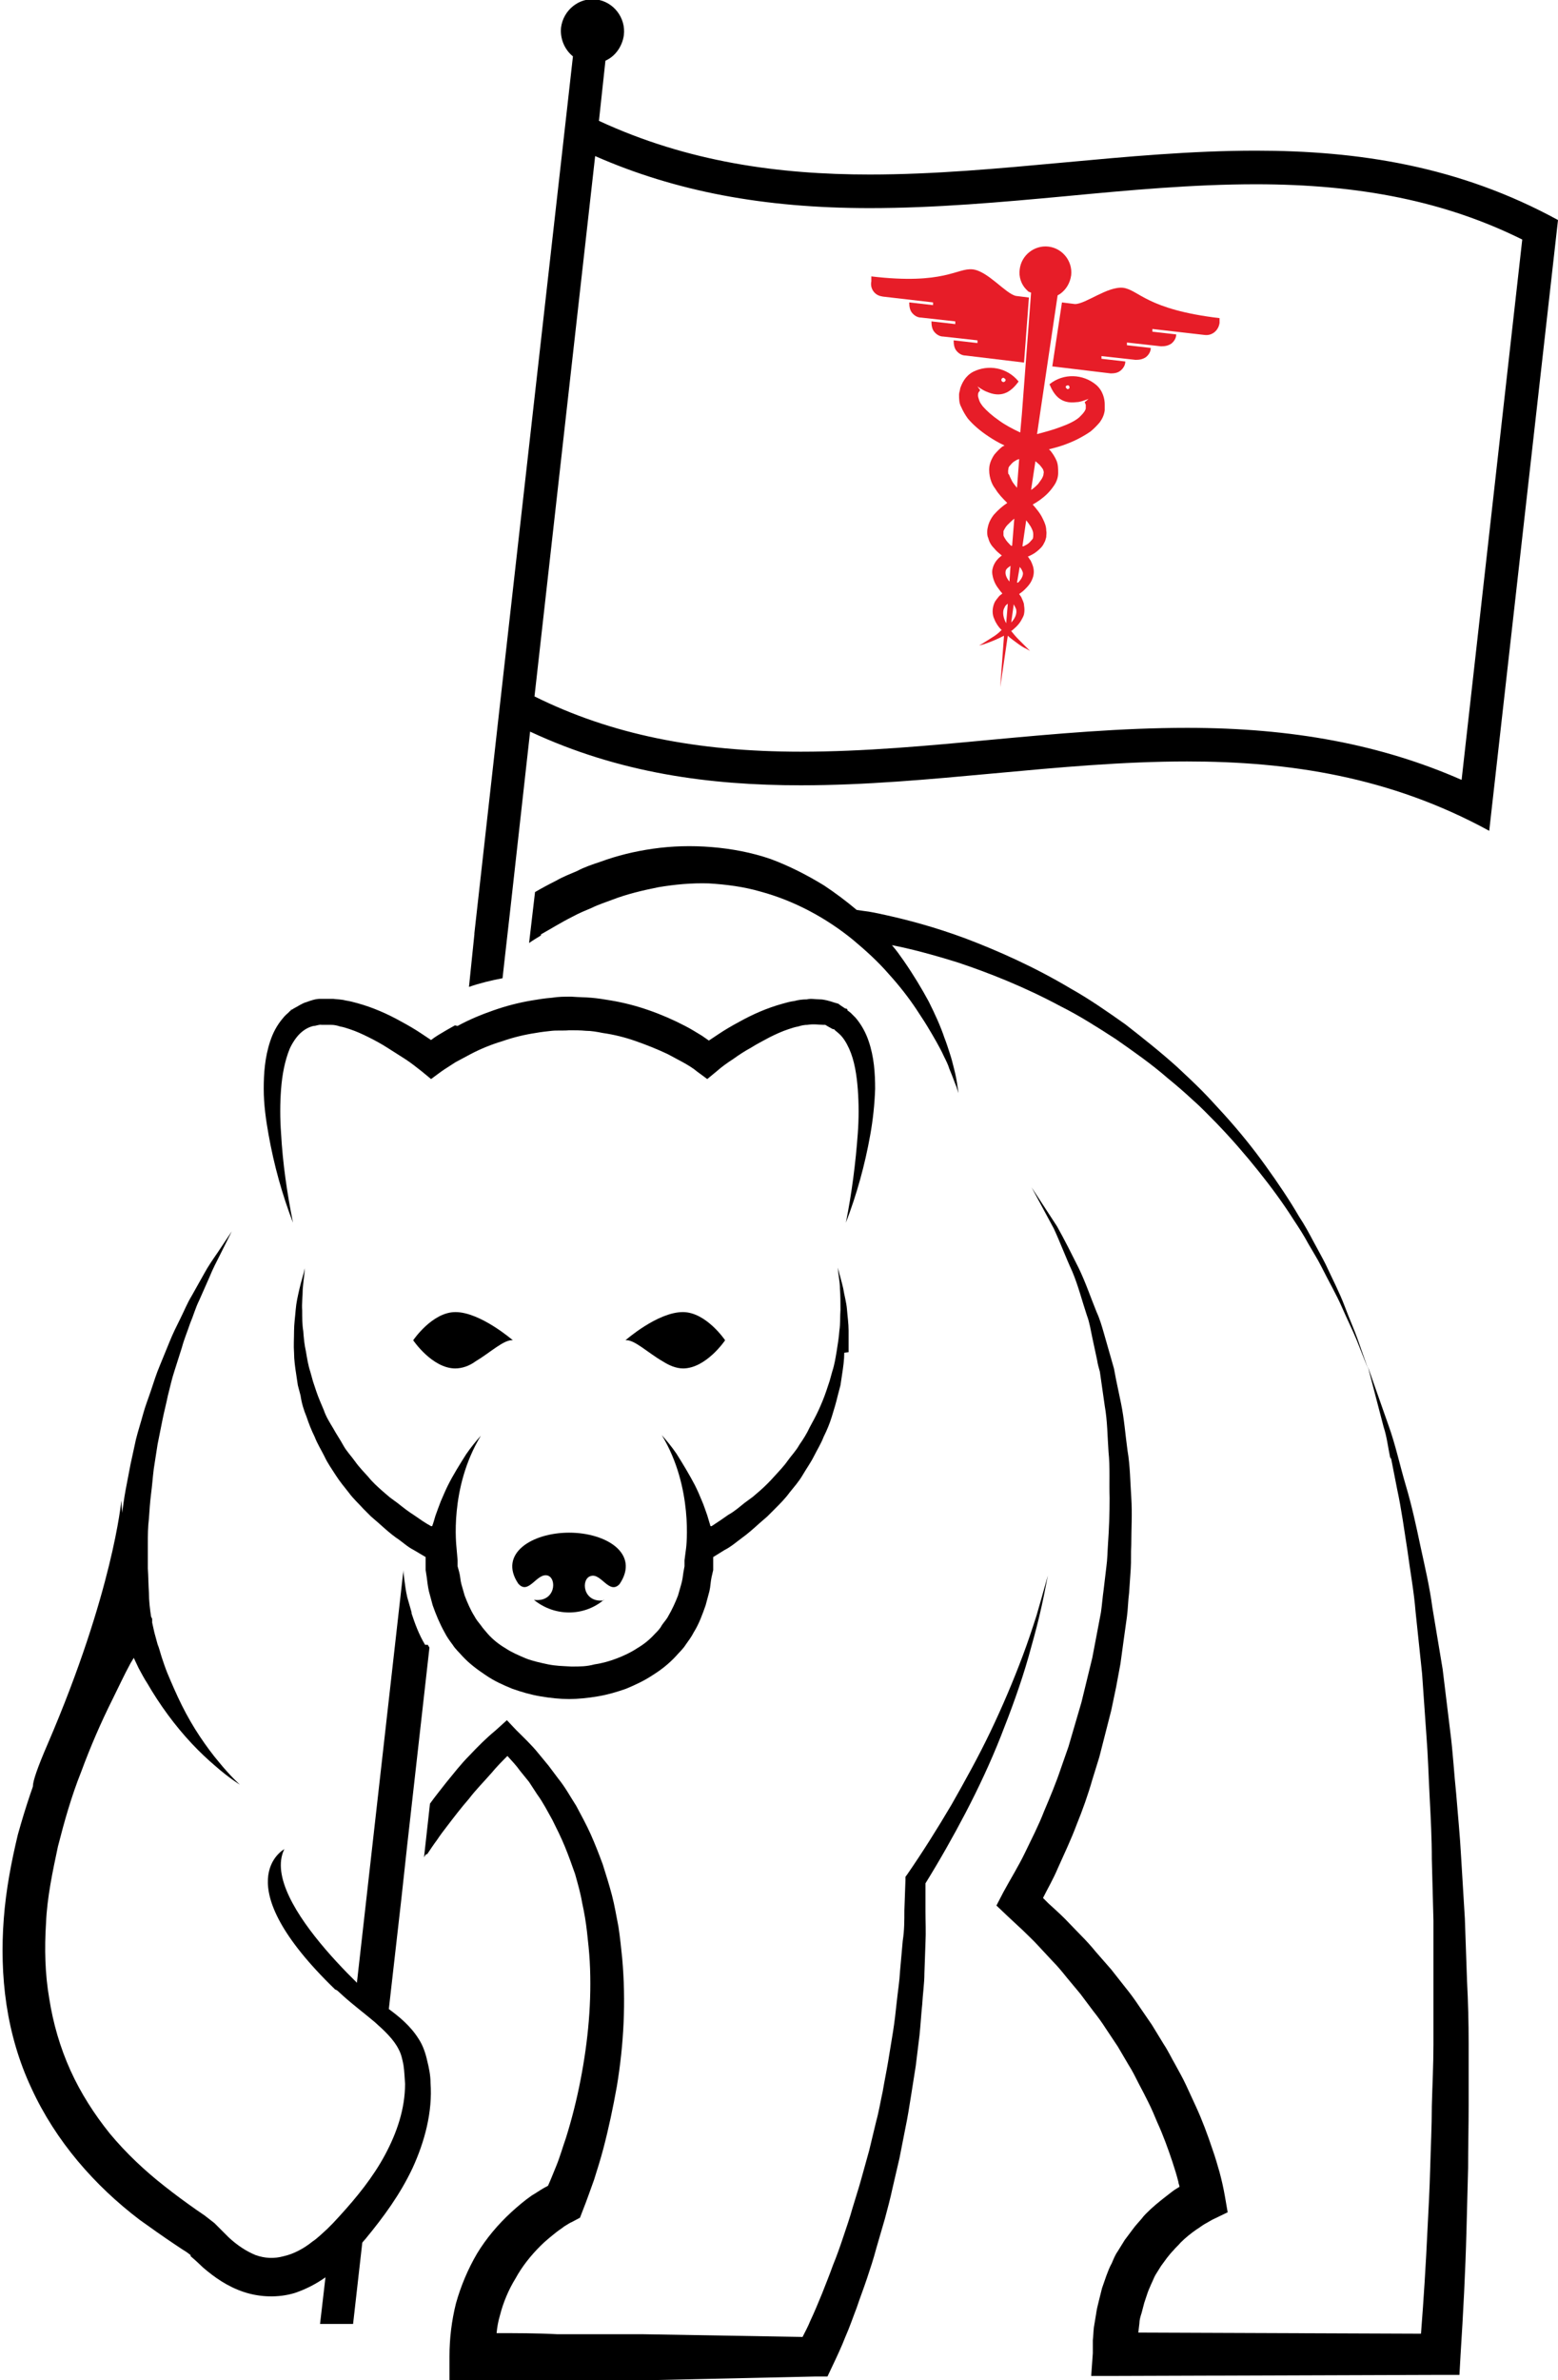
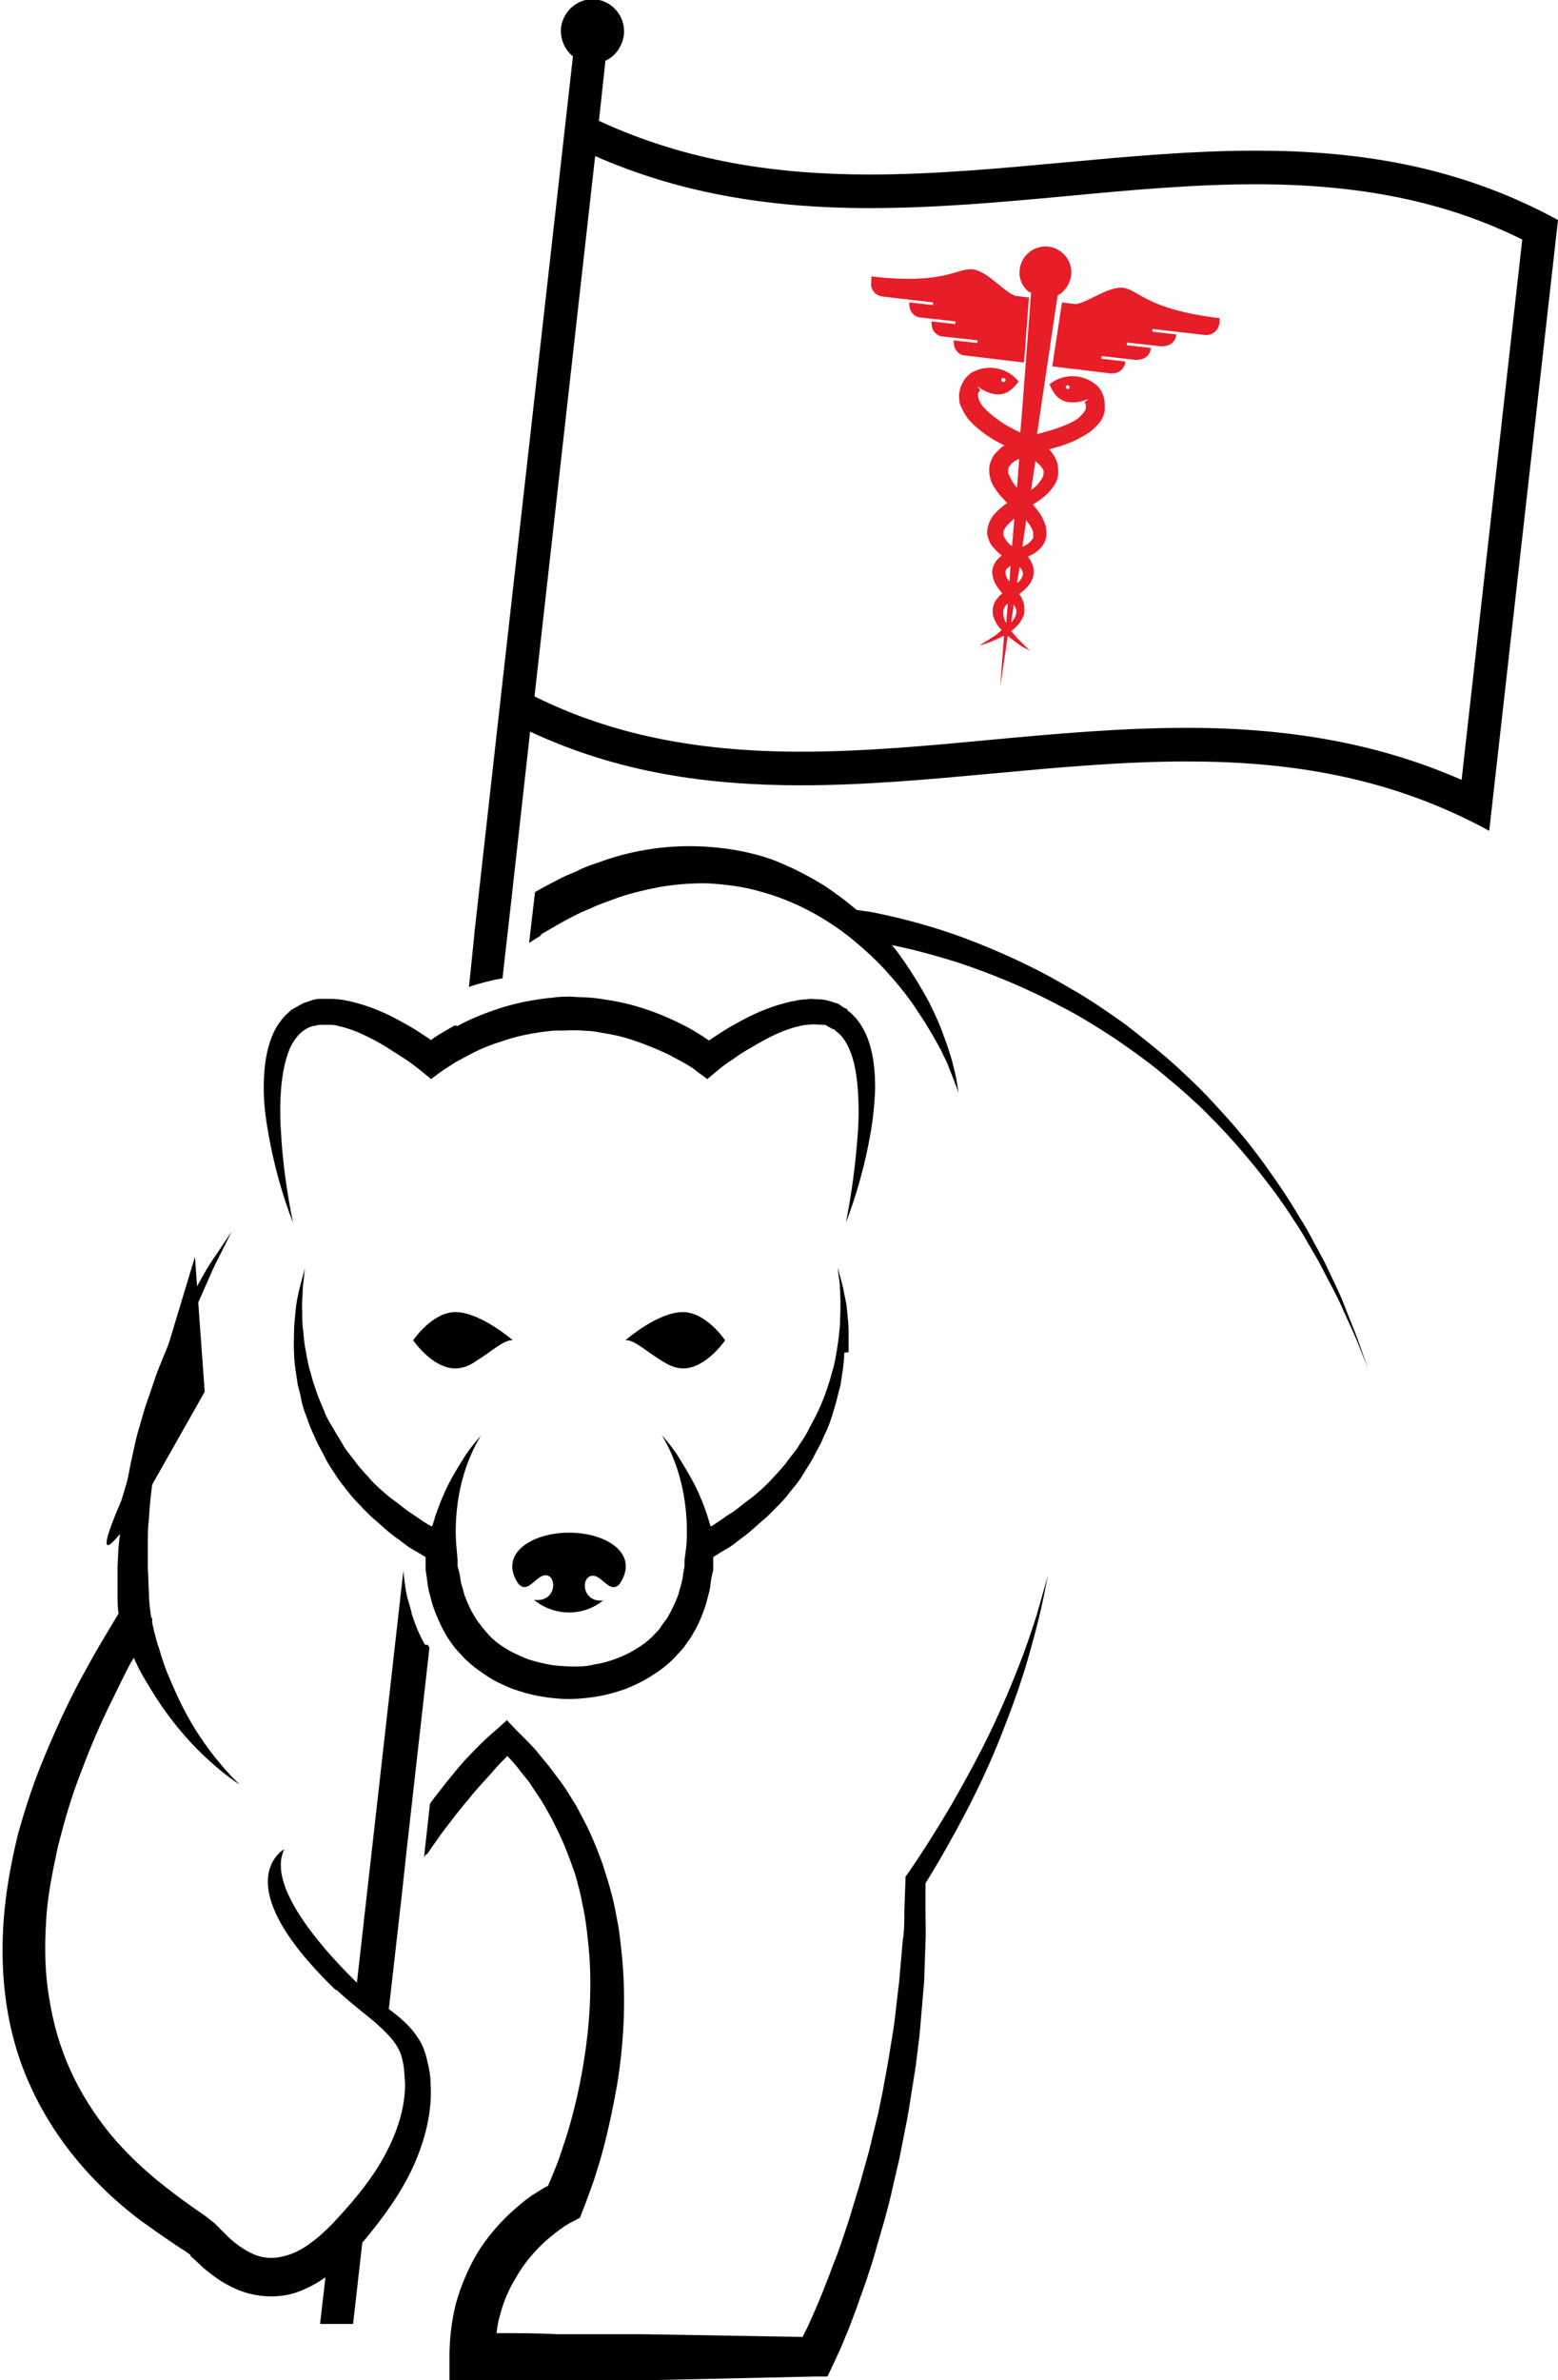
<svg xmlns="http://www.w3.org/2000/svg" id="Layer_1" viewBox="0 0 28.77 43.92">
  <defs>
    <style>.cls-1{fill:#e71d28;}</style>
  </defs>
  <g>
    <path d="M7.85,30.35c-.12-.2-.19-.4-.25-.58v-.02l-.08-.28h0c-.03-.13-.04-.23-.05-.3h0l-.02-.16v-.04h0l-.87,7.71c-.22-.16-.44-.32-.64-.52-.35-.34-.64-.74-.88-1.18,.18,.46,.42,.92,.75,1.31,.16,.2,.34,.37,.53,.54,.19,.17,.39,.32,.58,.48,.18,.16,.35,.32,.44,.5,.05,.09,.07,.19,.09,.29,.02,.13,.02,.23,.03,.35,0,.46-.15,.9-.37,1.31-.22,.41-.52,.78-.84,1.13-.04,.04-.08,.09-.12,.13l-.06,.06-.03,.03h0l-.02,.02c-.09,.08-.19,.18-.27,.23-.16,.13-.35,.23-.53,.27-.18,.05-.35,.04-.52-.02-.17-.07-.34-.18-.5-.33l-.12-.12-.06-.06-.02-.02-.03-.03-.03-.03s-.14-.11-.18-.14l-.16-.11c-.2-.14-.39-.28-.58-.43-.37-.29-.71-.61-1.01-.97-.29-.36-.54-.75-.73-1.17-.19-.42-.32-.87-.39-1.32-.08-.46-.09-.93-.06-1.4,.02-.47,.12-.94,.22-1.41,.12-.47,.25-.93,.43-1.38,.17-.46,.36-.9,.58-1.34,.11-.22,.21-.44,.33-.66l.06-.1c.03,.06,.06,.13,.09,.19,.05,.09,.1,.19,.16,.28,.11,.19,.24,.39,.38,.58,.14,.19,.29,.37,.44,.53,.15,.16,.3,.3,.43,.41,.26,.23,.46,.35,.46,.35,0,0-.17-.15-.39-.42-.11-.13-.23-.29-.35-.47-.12-.18-.23-.37-.33-.57-.1-.2-.19-.41-.27-.6-.04-.1-.07-.19-.1-.28-.03-.09-.05-.18-.08-.25-.02-.08-.04-.14-.06-.22l-.04-.18v-.07l-.02-.04c-.02-.13-.04-.29-.04-.44-.01-.15-.01-.3-.02-.45,0-.15,0-.3,0-.46,0-.15,0-.3,.02-.46,.01-.15,.02-.3,.04-.46,.02-.15,.03-.3,.05-.46l.07-.45,.09-.45c.03-.15,.07-.3,.1-.45,.04-.15,.07-.3,.12-.45l.14-.44c.04-.15,.1-.29,.15-.44,.06-.14,.1-.29,.17-.43l.19-.43c.06-.15,.13-.28,.2-.42l.21-.42-.26,.39c-.09,.13-.18,.26-.25,.39l-.23,.41c-.08,.13-.14,.28-.21,.42-.07,.14-.14,.28-.2,.43l-.18,.44c-.06,.14-.11,.3-.16,.45-.05,.15-.11,.3-.15,.45-.04,.15-.09,.3-.13,.46l-.1,.46c-.03,.16-.06,.31-.09,.47-.03,.16-.05,.32-.07,.47-.02,.16-.03,.32-.05,.48-.02,.16-.02,.32-.03,.48,0,.16,0,.32,0,.48,0,.12,0,.25,.02,.37l-.34,.57c-.13,.22-.25,.44-.37,.66-.24,.45-.45,.91-.65,1.39-.2,.47-.36,.96-.5,1.46-.12,.5-.22,1.02-.26,1.55-.04,.52-.03,1.06,.05,1.59,.08,.53,.23,1.05,.46,1.54,.45,.98,1.17,1.8,2,2.43,.21,.15,.42,.3,.63,.44l.15,.1c.06,.04,.07,.04,.12,.08l.04,.03h0v.02l.08,.07s.1,.09,.15,.14c.21,.18,.45,.35,.75,.45,.3,.1,.64,.11,.94,.02,.21-.07,.4-.17,.57-.29l-.1,.86h.61l.17-1.5s.04-.05,.06-.07c.33-.4,.64-.82,.87-1.31,.22-.48,.37-1.03,.33-1.57,0-.14-.03-.28-.06-.4-.03-.14-.08-.29-.16-.41-.15-.24-.36-.41-.55-.55l.23-2.02h0l.11-1.01h0l.41-3.64s-.02-.03-.03-.05h0Z" />
    <path d="M9.79,13.5c1.65,.77,3.32,.99,5,.99,2.37,0,4.76-.44,7.13-.44,1.88,0,3.75,.28,5.58,1.28l1.27-11.27c-1.83-1-3.7-1.28-5.58-1.28-2.37,0-4.76,.44-7.13,.44-1.68,0-3.36-.23-5-.99l.12-1.11c.18-.08,.31-.26,.34-.47,.04-.32-.19-.62-.51-.66-.32-.04-.61,.2-.65,.52-.02,.21,.07,.41,.22,.53l-.1,.89h0l-1.27,11.27h0l-.45,4.02h0v.02l-.1,.97c.2-.07,.41-.12,.62-.16l.04-.36h0l.11-.97h0l.36-3.23ZM19.68,3.62c1.16-.11,2.35-.22,3.51-.22,1.93,0,3.51,.32,4.92,1.02l-1.12,9.97c-1.48-.65-3.12-.96-5.07-.96-1.21,0-2.44,.11-3.62,.22-1.16,.11-2.35,.22-3.51,.22-1.93,0-3.51-.32-4.92-1.02l1.12-9.97c1.48,.65,3.11,.96,5.07,.96,1.21,0,2.44-.11,3.62-.22Z" />
    <path class="cls-1" d="M19.43,6.76l1.08,.13c.07,0,.13-.01,.18-.05,.05-.04,.09-.1,.09-.17l-.44-.05v-.05l.63,.07c.07,0,.13-.01,.19-.05,.05-.04,.09-.1,.09-.17l-.44-.05v-.05l.63,.07c.07,0,.13-.01,.19-.05,.05-.04,.09-.1,.09-.17l-.44-.05v-.05l.96,.11c.14,.02,.26-.08,.28-.22v-.09c-1.35-.16-1.49-.52-1.78-.56-.29-.03-.69,.3-.89,.3h0l-.24-.03-.18,1.19Z" />
    <path class="cls-1" d="M16.28,5.47l.95,.11v.05l-.44-.05c0,.07,.01,.14,.05,.19,.04,.05,.1,.09,.17,.09l.63,.07v.05l-.44-.05c0,.07,.01,.14,.05,.19,.04,.05,.1,.09,.17,.09l.63,.07v.05l-.44-.05c0,.07,.01,.14,.05,.19,.04,.05,.1,.09,.17,.09l1.08,.13,.09-1.2-.24-.03h0c-.19-.04-.52-.46-.8-.49-.29-.03-.52,.29-1.87,.13v.09c-.03,.14,.07,.27,.21,.28Z" />
    <path class="cls-1" d="M19.04,5.4l-.17,2.24-.03,.34c-.15-.07-.28-.14-.39-.22-.13-.09-.23-.18-.3-.26-.03-.04-.06-.08-.07-.12-.01-.03-.02-.06-.02-.08,0-.02,0-.04,.01-.06l.03-.04s-.05-.07-.05-.07c.07,.05,.14,.09,.2,.11,.28,.11,.44-.04,.56-.2-.21-.26-.56-.32-.84-.18-.15,.08-.21,.22-.24,.31,0,.03-.02,.07-.02,.11,0,.08,0,.16,.04,.23,.03,.07,.07,.14,.12,.21,.1,.12,.23,.23,.38,.33,.09,.06,.19,.12,.3,.17l-.04,.02c-.05,.04-.1,.09-.15,.15-.04,.06-.08,.14-.09,.22-.01,.08,0,.16,.02,.23,.02,.07,.05,.13,.09,.18,.06,.1,.14,.18,.22,.26-.09,.06-.17,.13-.25,.22-.04,.05-.08,.12-.1,.19-.01,.04-.02,.08-.02,.12,0,.04,0,.08,.02,.12,.02,.08,.06,.14,.11,.19,.04,.05,.09,.09,.14,.13h0s-.04,.03-.06,.05c-.05,.05-.09,.11-.11,.19-.02,.07,0,.15,.02,.21,.02,.06,.05,.11,.08,.15,.03,.04,.05,.07,.08,.1-.02,.02-.04,.03-.06,.05-.03,.04-.07,.08-.09,.13-.02,.05-.03,.1-.03,.15,0,.05,.01,.1,.03,.14,.03,.08,.08,.15,.13,.2h.01c-.06,.06-.11,.1-.16,.13-.08,.05-.14,.09-.19,.12l-.07,.04,.08-.02s.12-.04,.21-.08c.05-.02,.11-.05,.17-.08l-.07,.95v0l.14-.95c.05,.05,.1,.08,.15,.12,.08,.06,.14,.1,.19,.12l.07,.04-.06-.06s-.09-.09-.16-.16c-.04-.04-.09-.1-.13-.15h.01c.06-.05,.12-.1,.17-.18,.02-.04,.05-.08,.06-.13,.01-.05,.01-.1,0-.16,0-.05-.03-.1-.05-.15-.01-.02-.03-.04-.04-.06,.03-.02,.07-.05,.1-.08,.04-.04,.08-.08,.11-.13,.03-.05,.06-.12,.06-.2,0-.08-.03-.15-.06-.21-.02-.02-.03-.05-.05-.07h0c.05-.02,.11-.05,.16-.09,.05-.04,.11-.09,.14-.16,.02-.03,.03-.07,.04-.11,0-.04,.01-.08,0-.12,0-.08-.03-.15-.06-.21-.05-.11-.12-.19-.19-.27,.09-.05,.19-.12,.27-.2,.05-.05,.09-.1,.13-.16,.04-.06,.07-.14,.07-.22,0-.08,0-.16-.03-.23-.03-.07-.07-.13-.11-.18l-.03-.03c.12-.03,.23-.06,.33-.1,.16-.06,.31-.14,.44-.23,.06-.05,.12-.11,.17-.17,.05-.07,.08-.14,.09-.22,0-.04,0-.08,0-.11,0-.09-.03-.25-.16-.36-.24-.2-.6-.22-.86-.01,.08,.19,.2,.37,.5,.33,.06,0,.14-.03,.22-.06,0,0-.03,.03-.07,.06l.02,.05s0,.04,0,.06c0,.02-.01,.04-.03,.07-.02,.03-.05,.06-.09,.1-.08,.07-.21,.13-.35,.18-.13,.05-.28,.09-.43,.13l.05-.34,.33-2.22,.05-.03c.11-.08,.18-.2,.2-.34,.03-.26-.16-.5-.42-.53-.26-.03-.5,.16-.53,.42-.02,.14,.03,.28,.12,.37l.04,.04Zm-.51,1.57s.04,.02,.04,.04c0,.02-.02,.04-.04,.04-.02,0-.04-.02-.04-.04,0-.02,.02-.04,.04-.04Zm1.18,.21s-.03-.02-.03-.04c0-.02,.02-.03,.04-.03s.03,.02,.03,.04c0,.02-.02,.03-.04,.03Zm-1.09,1.57s-.01-.06,0-.09c0-.03,.01-.05,.03-.07,.02-.02,.04-.05,.07-.07,.03-.02,.06-.04,.1-.05l-.04,.53s-.08-.09-.1-.14c-.02-.04-.04-.08-.05-.11Zm-.08,1.03s.03-.06,.06-.09c.04-.04,.08-.08,.13-.12l-.04,.5h-.02s-.07-.07-.09-.1c-.02-.03-.04-.06-.05-.09,0-.03,0-.05,0-.08Zm.04,1.72c-.05-.09-.08-.21-.03-.29,.01-.03,.03-.05,.06-.07l-.03,.36Zm.06-.75v-.02c-.06-.07-.08-.14-.07-.19,0-.02,.02-.05,.05-.07l.04-.03-.02,.3Zm.03,.76l.05-.36s.03,.06,.04,.08c.03,.09-.02,.19-.1,.27Zm.13-.76h-.02l.05-.29,.03,.04s.03,.05,.03,.08c0,.05-.03,.11-.09,.17Zm.28-.82s-.04,.05-.07,.08c-.03,.03-.07,.05-.11,.07h-.02l.07-.48s.08,.1,.1,.15c.02,.04,.03,.07,.03,.11,0,.03,0,.06-.01,.08Zm.12-1.35s.05,.06,.06,.08c.01,.03,.02,.05,.01,.08,0,.03-.01,.05-.03,.09-.02,.03-.04,.06-.07,.1-.04,.04-.08,.08-.13,.11l.08-.53s.06,.05,.08,.07Z" />
    <path d="M7.89,34.21c.06-.09,.12-.18,.18-.26,.06-.09,.12-.17,.19-.26,.13-.17,.26-.34,.4-.5,.13-.17,.28-.32,.42-.48,.09-.11,.19-.21,.29-.31,.08,.09,.16,.17,.23,.27l.17,.21,.15,.23c.11,.15,.19,.31,.28,.47,.08,.16,.16,.32,.23,.49,.07,.17,.13,.34,.19,.51,.05,.18,.1,.35,.13,.53,.04,.18,.07,.36,.09,.54,.02,.18,.04,.36,.05,.54,.04,.73-.03,1.47-.17,2.19-.07,.36-.16,.72-.27,1.07-.06,.17-.11,.35-.18,.52-.05,.12-.1,.25-.15,.36-.03,.02-.06,.03-.09,.05-.07,.04-.14,.09-.21,.13-.13,.09-.26,.2-.38,.31-.24,.22-.46,.48-.63,.76-.17,.29-.3,.6-.39,.92-.08,.32-.12,.65-.12,.98v.44h.43c.53,0,1.06,0,1.58,0h1.58l3.17-.07h.22l.09-.19c.09-.19,.17-.36,.24-.54,.08-.18,.14-.36,.21-.54,.06-.18,.13-.36,.19-.54,.06-.18,.12-.36,.17-.55,.05-.18,.11-.37,.16-.55,.05-.19,.1-.37,.14-.56l.13-.56,.11-.56c.04-.19,.07-.38,.1-.57,.03-.19,.06-.38,.09-.57l.07-.57c.02-.19,.03-.38,.05-.57,.01-.19,.04-.38,.04-.57l.02-.57c.01-.19,0-.38,0-.57v-.52c.26-.42,.51-.86,.74-1.3,.24-.46,.46-.93,.65-1.41,.19-.48,.37-.97,.51-1.46,.07-.25,.14-.5,.2-.75,.06-.25,.11-.5,.16-.76-.07,.25-.14,.5-.21,.74-.08,.25-.16,.49-.25,.73-.18,.48-.38,.95-.6,1.41-.22,.46-.47,.91-.72,1.35-.26,.44-.53,.87-.82,1.29l-.03,.04v.06l-.02,.56c0,.19,0,.37-.03,.56l-.05,.56c-.01,.19-.04,.37-.06,.56-.02,.19-.04,.37-.07,.56l-.09,.55c-.03,.18-.07,.37-.1,.55-.04,.18-.07,.37-.12,.55l-.13,.54-.15,.54c-.05,.18-.11,.36-.16,.53-.05,.18-.11,.35-.17,.53-.06,.18-.12,.35-.19,.52-.06,.17-.13,.34-.2,.52-.07,.17-.14,.34-.22,.51-.04,.1-.09,.19-.14,.29l-2.95-.05h-1.58c-.37-.02-.75-.02-1.12-.02,.01-.11,.03-.22,.06-.32,.06-.24,.16-.48,.29-.69,.12-.22,.28-.42,.46-.6,.09-.09,.19-.17,.29-.25,.05-.04,.1-.07,.15-.11,.05-.03,.11-.07,.14-.08l.15-.08,.05-.13h0c.08-.2,.14-.38,.21-.57,.06-.19,.12-.38,.17-.57,.1-.38,.18-.76,.25-1.15,.13-.78,.17-1.57,.1-2.36-.02-.2-.04-.39-.07-.59-.04-.2-.07-.39-.12-.58-.05-.19-.11-.38-.17-.57-.07-.19-.14-.37-.22-.55-.08-.18-.18-.36-.27-.53-.11-.17-.2-.34-.33-.5l-.18-.24-.19-.23c-.12-.15-.27-.29-.41-.43l-.17-.18-.21,.19h0c-.17,.14-.33,.3-.48,.46-.16,.16-.29,.33-.43,.5-.1,.13-.2,.25-.3,.39l-.11,.99,.03-.05Z" />
-     <path d="M25.69,26.92l.11,.56c.08,.37,.13,.75,.19,1.13,.05,.38,.12,.75,.15,1.13l.12,1.14,.08,1.14c.03,.38,.04,.76,.06,1.14,.02,.38,.04,.76,.04,1.14l.03,1.14v1.14c0,.38,0,.76,0,1.14,0,.38-.02,.76-.03,1.14,0,.38-.02,.76-.03,1.14-.01,.38-.03,.76-.05,1.14-.03,.64-.07,1.28-.12,1.92l-5.22-.02,.02-.17c0-.06,.02-.13,.04-.19l.05-.19,.06-.18c.02-.06,.05-.12,.07-.17,.03-.06,.05-.12,.08-.17l.1-.16,.11-.15c.04-.05,.08-.1,.12-.14,.04-.05,.09-.09,.13-.14,.09-.09,.19-.17,.29-.24,.05-.03,.1-.07,.15-.1,.05-.03,.11-.06,.14-.08l.29-.14-.05-.29c-.03-.17-.06-.3-.1-.45-.04-.14-.08-.28-.13-.42-.09-.27-.19-.54-.31-.8-.06-.13-.12-.26-.18-.39-.06-.13-.13-.25-.2-.38-.07-.12-.13-.25-.21-.37l-.22-.36-.24-.35c-.08-.12-.16-.23-.25-.34l-.26-.33-.28-.32c-.09-.11-.18-.21-.28-.31l-.29-.3c-.1-.1-.2-.19-.31-.29l-.1-.1c.09-.18,.19-.35,.27-.54,.12-.27,.25-.54,.35-.81,.11-.27,.21-.55,.29-.83l.13-.42,.11-.43,.11-.43,.09-.43,.08-.43,.06-.44,.06-.43c.02-.15,.02-.29,.04-.44l.03-.44c.01-.15,0-.29,.01-.44,0-.29,.02-.58,0-.88-.02-.29-.02-.58-.07-.87-.04-.29-.06-.58-.12-.87l-.09-.43-.04-.21c-.02-.07-.04-.14-.06-.21l-.12-.42c-.04-.14-.08-.28-.14-.41-.11-.27-.2-.54-.33-.81-.13-.26-.26-.52-.4-.77l-.47-.72,.41,.76c.12,.26,.22,.53,.34,.79,.11,.26,.18,.54,.27,.81,.05,.13,.07,.27,.1,.41l.09,.42c.01,.07,.03,.14,.05,.21l.03,.21,.06,.42c.05,.28,.05,.57,.07,.85,.03,.28,.01,.57,.02,.85,0,.28-.01,.57-.03,.85-.01,.14-.01,.28-.03,.42l-.05,.42c-.02,.14-.03,.28-.05,.42l-.08,.42-.08,.42-.1,.41-.1,.41-.12,.41-.12,.41-.14,.4c-.09,.27-.2,.53-.31,.79-.1,.26-.23,.51-.35,.76-.12,.25-.27,.49-.4,.73l-.13,.25,.2,.19,.29,.27c.09,.09,.19,.18,.28,.28l.27,.29c.09,.09,.18,.2,.26,.3l.25,.3,.24,.32c.08,.1,.16,.21,.23,.32l.22,.33,.2,.34c.07,.11,.13,.23,.19,.35,.06,.11,.12,.23,.18,.35,.06,.12,.11,.24,.16,.36,.11,.24,.2,.49,.28,.73,.04,.12,.08,.25,.11,.37,0,.03,.02,.06,.02,.09-.05,.03-.1,.06-.15,.1-.13,.1-.26,.2-.38,.31-.06,.06-.12,.11-.17,.18-.05,.06-.11,.12-.16,.19l-.15,.2-.13,.21c-.05,.07-.08,.15-.11,.22-.04,.07-.07,.15-.1,.23l-.08,.23c-.02,.08-.04,.16-.06,.24-.02,.08-.04,.16-.05,.24l-.04,.24c-.01,.08-.01,.16-.02,.24v.24l-.03,.42h.43l6.01-.02h.36l.02-.36c.05-.78,.09-1.54,.11-2.31,.01-.38,.02-.77,.03-1.15,0-.38,.01-.77,.01-1.15,0-.38,0-.77,0-1.15,0-.38-.01-.77-.03-1.15l-.04-1.15-.07-1.15c-.02-.38-.06-.77-.09-1.15-.04-.38-.06-.77-.11-1.15l-.14-1.15-.19-1.14c-.05-.38-.14-.76-.22-1.13-.08-.38-.16-.75-.27-1.12-.11-.37-.19-.75-.32-1.11l-.38-1.08,.29,1.11c.06,.18,.08,.37,.12,.56Z" />
    <path d="M9.99,17.24c.18-.1,.37-.22,.59-.33,.11-.06,.23-.11,.35-.16,.12-.06,.25-.1,.38-.15,.26-.1,.55-.17,.85-.23,.3-.05,.61-.08,.93-.07,.32,.02,.64,.06,.95,.15,.63,.17,1.22,.49,1.71,.89h0c.24,.2,.47,.41,.66,.63,.2,.22,.37,.44,.51,.65,.07,.11,.14,.21,.2,.31,.06,.1,.12,.2,.17,.29,.05,.09,.1,.18,.14,.27,.04,.08,.08,.16,.1,.23,.06,.14,.1,.26,.13,.33l.04,.12-.02-.13c-.01-.08-.03-.2-.07-.35-.02-.08-.04-.16-.07-.25-.03-.09-.06-.19-.1-.29-.07-.21-.17-.43-.29-.67-.13-.24-.28-.49-.46-.75-.07-.1-.14-.2-.22-.29,.32,.06,.74,.17,1.22,.32,.57,.19,1.23,.45,1.9,.81,.34,.17,.67,.38,1.01,.6,.33,.23,.66,.46,.97,.73,.16,.13,.31,.26,.46,.4,.15,.13,.29,.28,.43,.42,.28,.29,.54,.59,.78,.89,.24,.3,.46,.6,.65,.9,.1,.15,.19,.29,.27,.44,.08,.14,.17,.28,.24,.42,.14,.28,.28,.52,.38,.75,.1,.23,.2,.43,.27,.6l.21,.53-.19-.54c-.06-.17-.15-.37-.24-.61-.09-.24-.22-.49-.35-.77-.07-.14-.15-.28-.23-.43-.08-.15-.16-.3-.26-.45-.18-.31-.39-.62-.62-.94-.23-.32-.48-.63-.76-.94-.14-.15-.28-.31-.42-.45-.15-.15-.3-.29-.45-.43-.31-.28-.64-.54-.96-.79-.34-.24-.67-.47-1.01-.66-.67-.4-1.35-.7-1.93-.92-.59-.22-1.1-.35-1.46-.43-.18-.04-.32-.07-.42-.08l-.14-.02c-.19-.16-.39-.31-.6-.45-.31-.19-.64-.36-.99-.49-.35-.12-.72-.19-1.09-.22-.37-.03-.73-.02-1.08,.03-.35,.05-.67,.13-.97,.24-.15,.05-.3,.1-.43,.17-.14,.06-.27,.11-.39,.18-.14,.07-.27,.14-.39,.21l-.11,.94c.07-.05,.14-.09,.22-.14Z" />
    <path d="M8.4,18.92c-.11,.06-.21,.12-.31,.18-.05,.03-.09,.06-.13,.09-.06-.04-.12-.08-.18-.12-.12-.08-.24-.15-.37-.22-.25-.14-.52-.26-.81-.34-.07-.02-.15-.04-.22-.05-.07-.02-.15-.02-.23-.03-.08,0-.16,0-.24,0-.08,0-.17,.03-.25,.06-.08,.02-.16,.08-.24,.12l-.03,.02h-.02v.02h-.01l-.04,.04s-.06,.05-.09,.09c-.12,.14-.19,.28-.24,.43-.1,.3-.12,.6-.12,.88,0,.29,.04,.57,.09,.85,.1,.56,.25,1.1,.45,1.62-.11-.55-.19-1.1-.22-1.65-.02-.27-.02-.55,0-.81,.02-.27,.07-.53,.16-.75,.05-.11,.12-.21,.18-.27,.08-.08,.17-.13,.26-.15,.05,0,.1-.03,.15-.02,.05,0,.11,0,.17,0,.06,0,.11,.01,.17,.03,.06,.01,.12,.03,.18,.05,.12,.04,.23,.09,.35,.15,.12,.06,.23,.12,.34,.19,.11,.07,.22,.14,.33,.21,.11,.07,.22,.16,.31,.23l.17,.14,.19-.14c.07-.05,.17-.11,.26-.17,.09-.05,.19-.1,.28-.15,.19-.1,.39-.18,.59-.24,.2-.07,.41-.12,.61-.15,.11-.02,.21-.03,.3-.04,.09-.01,.23,0,.32-.01,.1,0,.21,0,.31,.01,.1,0,.21,.02,.31,.04,.21,.03,.41,.08,.61,.15,.2,.07,.4,.15,.59,.24,.09,.05,.19,.1,.28,.15,.09,.05,.19,.11,.26,.17l.19,.14,.17-.14c.09-.08,.2-.16,.31-.23,.11-.08,.22-.15,.33-.21,.11-.07,.23-.13,.34-.19,.12-.06,.23-.11,.35-.15,.06-.02,.12-.04,.18-.05,.06-.02,.12-.03,.17-.03,.11-.02,.23,0,.3,0h.03l.05,.03,.09,.05h.02l.03,.03s.04,.03,.06,.05c.08,.07,.14,.17,.19,.28,.1,.22,.14,.49,.16,.75,.02,.27,.02,.54,0,.81-.04,.55-.11,1.1-.22,1.65,.2-.52,.35-1.06,.45-1.62,.05-.28,.08-.56,.09-.85,0-.29-.02-.59-.12-.88-.05-.15-.13-.3-.24-.43-.03-.03-.06-.06-.09-.09l-.05-.04h-.01v-.02h0l-.02-.02h-.02l-.09-.06-.04-.03-.07-.02c-.09-.03-.19-.06-.27-.06-.08,0-.17-.02-.24,0-.08,0-.16,.01-.23,.03-.08,.01-.15,.03-.22,.05-.29,.08-.56,.2-.81,.34-.13,.07-.25,.14-.37,.22-.06,.04-.12,.08-.18,.12-.04-.03-.09-.06-.13-.09-.1-.06-.21-.13-.31-.18-.21-.11-.44-.21-.67-.29-.23-.08-.46-.14-.7-.18-.12-.02-.24-.04-.36-.05-.12-.01-.24-.01-.37-.02-.14,0-.23,0-.36,.02-.13,.01-.25,.03-.37,.05-.24,.04-.47,.1-.7,.18-.23,.08-.45,.17-.67,.29Z" />
    <path d="M11.15,29.53c-.39,.05-.43-.4-.24-.45,.19-.06,.34,.35,.53,.15,.38-.56-.24-.95-.93-.95s-1.31,.39-.94,.94c.19,.22,.34-.2,.54-.15,.18,.05,.15,.5-.25,.45h0c.38,.31,.92,.31,1.29,0h0Z" />
  </g>
  <path d="M15.59,24.96c0,.13-.02,.27-.04,.4l-.03,.2-.05,.19c-.03,.13-.07,.26-.11,.39-.04,.13-.09,.25-.15,.37-.05,.13-.12,.24-.18,.36-.06,.12-.14,.23-.21,.35-.07,.12-.16,.22-.24,.32-.08,.11-.18,.21-.27,.3l-.14,.14-.15,.13c-.1,.09-.2,.18-.31,.26-.11,.08-.21,.17-.33,.23l-.21,.13v.24l-.03,.13c-.02,.09-.02,.18-.04,.26l-.07,.26c-.06,.17-.12,.34-.22,.5-.04,.08-.1,.16-.15,.23-.05,.08-.12,.14-.18,.21-.13,.14-.27,.25-.43,.35-.15,.1-.32,.18-.49,.25-.17,.06-.34,.11-.52,.14-.17,.03-.38,.05-.52,.05h-.02c-.15,0-.35-.02-.52-.05-.18-.03-.35-.08-.52-.14-.17-.07-.33-.14-.49-.25-.15-.1-.3-.21-.43-.35-.06-.07-.13-.13-.18-.21-.06-.08-.11-.15-.15-.23-.09-.16-.16-.33-.22-.5l-.07-.26c-.02-.09-.03-.18-.04-.26l-.02-.13v-.24l-.22-.13c-.12-.06-.22-.16-.33-.23-.11-.08-.21-.17-.31-.26l-.15-.13-.14-.14c-.09-.1-.19-.19-.27-.3-.08-.1-.17-.21-.24-.32-.07-.11-.15-.22-.21-.35-.06-.12-.13-.23-.18-.36-.06-.12-.11-.25-.15-.37-.05-.12-.09-.25-.11-.39l-.05-.19-.03-.2c-.02-.13-.04-.27-.04-.4-.01-.13,0-.27,0-.4,0-.13,.02-.26,.03-.39,.01-.13,.04-.26,.07-.39,.03-.13,.07-.25,.1-.38-.01,.13-.03,.26-.04,.39,0,.13-.02,.26-.01,.39,0,.13,0,.26,.02,.38,.01,.13,.02,.25,.05,.38,.02,.12,.04,.25,.08,.37l.05,.18,.06,.18c.04,.12,.09,.23,.14,.35,.04,.12,.11,.23,.17,.33,.06,.11,.13,.21,.19,.32,.06,.11,.15,.2,.22,.3,.07,.1,.16,.19,.24,.28,.08,.1,.17,.18,.26,.26l.14,.12,.15,.11c.1,.08,.19,.15,.3,.22,.1,.07,.2,.14,.31,.2h.02c.02-.05,.04-.12,.06-.19,.03-.08,.06-.17,.1-.27,.04-.09,.08-.19,.13-.29,.1-.2,.22-.39,.34-.58,.09-.13,.18-.24,.27-.34-.59,.97-.45,2.05-.45,2.07h0l.02,.23v.11l.03,.11c.02,.07,.02,.15,.04,.22l.06,.21c.05,.13,.11,.27,.18,.38,.03,.06,.08,.12,.12,.17,.04,.06,.09,.11,.13,.16,.09,.1,.2,.19,.32,.26,.12,.08,.24,.13,.38,.19,.13,.05,.27,.08,.41,.11,.15,.03,.26,.03,.43,.04,.17,0,.28,0,.43-.04,.14-.02,.28-.06,.41-.11,.13-.05,.26-.11,.38-.19,.12-.07,.23-.16,.32-.26,.05-.05,.1-.1,.13-.16,.04-.06,.09-.11,.12-.17,.07-.12,.13-.25,.18-.38l.06-.21c.02-.07,.03-.14,.04-.22l.02-.11v-.11l.03-.23h0s.14-1.11-.45-2.08c.09,.1,.18,.21,.27,.34,.12,.19,.24,.39,.34,.58,.05,.1,.09,.19,.13,.29,.04,.09,.07,.19,.1,.27,.02,.07,.04,.13,.06,.2h.02c.11-.07,.21-.14,.31-.21,.11-.06,.2-.14,.3-.22l.15-.11,.14-.12c.09-.08,.18-.17,.26-.26,.08-.09,.17-.18,.24-.28,.07-.1,.16-.19,.22-.3,.07-.1,.14-.21,.19-.32,.06-.11,.12-.22,.17-.33,.05-.11,.1-.23,.14-.35l.06-.18,.05-.18c.04-.12,.06-.25,.08-.37,.02-.12,.04-.25,.05-.38,.02-.13,.01-.25,.02-.38,0-.13,0-.26-.01-.39,0-.13-.03-.26-.04-.39,.03,.12,.07,.25,.1,.38,.02,.13,.06,.26,.07,.39,.01,.13,.03,.26,.03,.39,0,.13,0,.27,0,.4Z" />
  <path d="M5.25,34.12s-1.12,.6,.94,2.59l.94,.37s-2.36-1.98-1.88-2.96Z" />
-   <path d="M2.24,27.69s-.15,1.68-1.36,4.49c-.77,1.78,.34,.11,.34,.11l1.2-2.12-.18-2.49Z" />
+   <path d="M2.24,27.69c-.77,1.78,.34,.11,.34,.11l1.2-2.12-.18-2.49Z" />
  <g>
    <path d="M8.4,25.25c.14,0,.27-.05,.38-.13,.27-.16,.53-.41,.69-.39,0,0-.6-.52-1.06-.52-.43,0-.78,.52-.78,.52,0,0,.35,.52,.78,.52Z" />
    <path d="M12.61,25.25c.43,0,.78-.52,.78-.52,0,0-.35-.52-.78-.52-.47,0-1.06,.52-1.06,.52,.16-.02,.41,.23,.69,.39,.11,.07,.24,.13,.38,.13Z" />
  </g>
</svg>